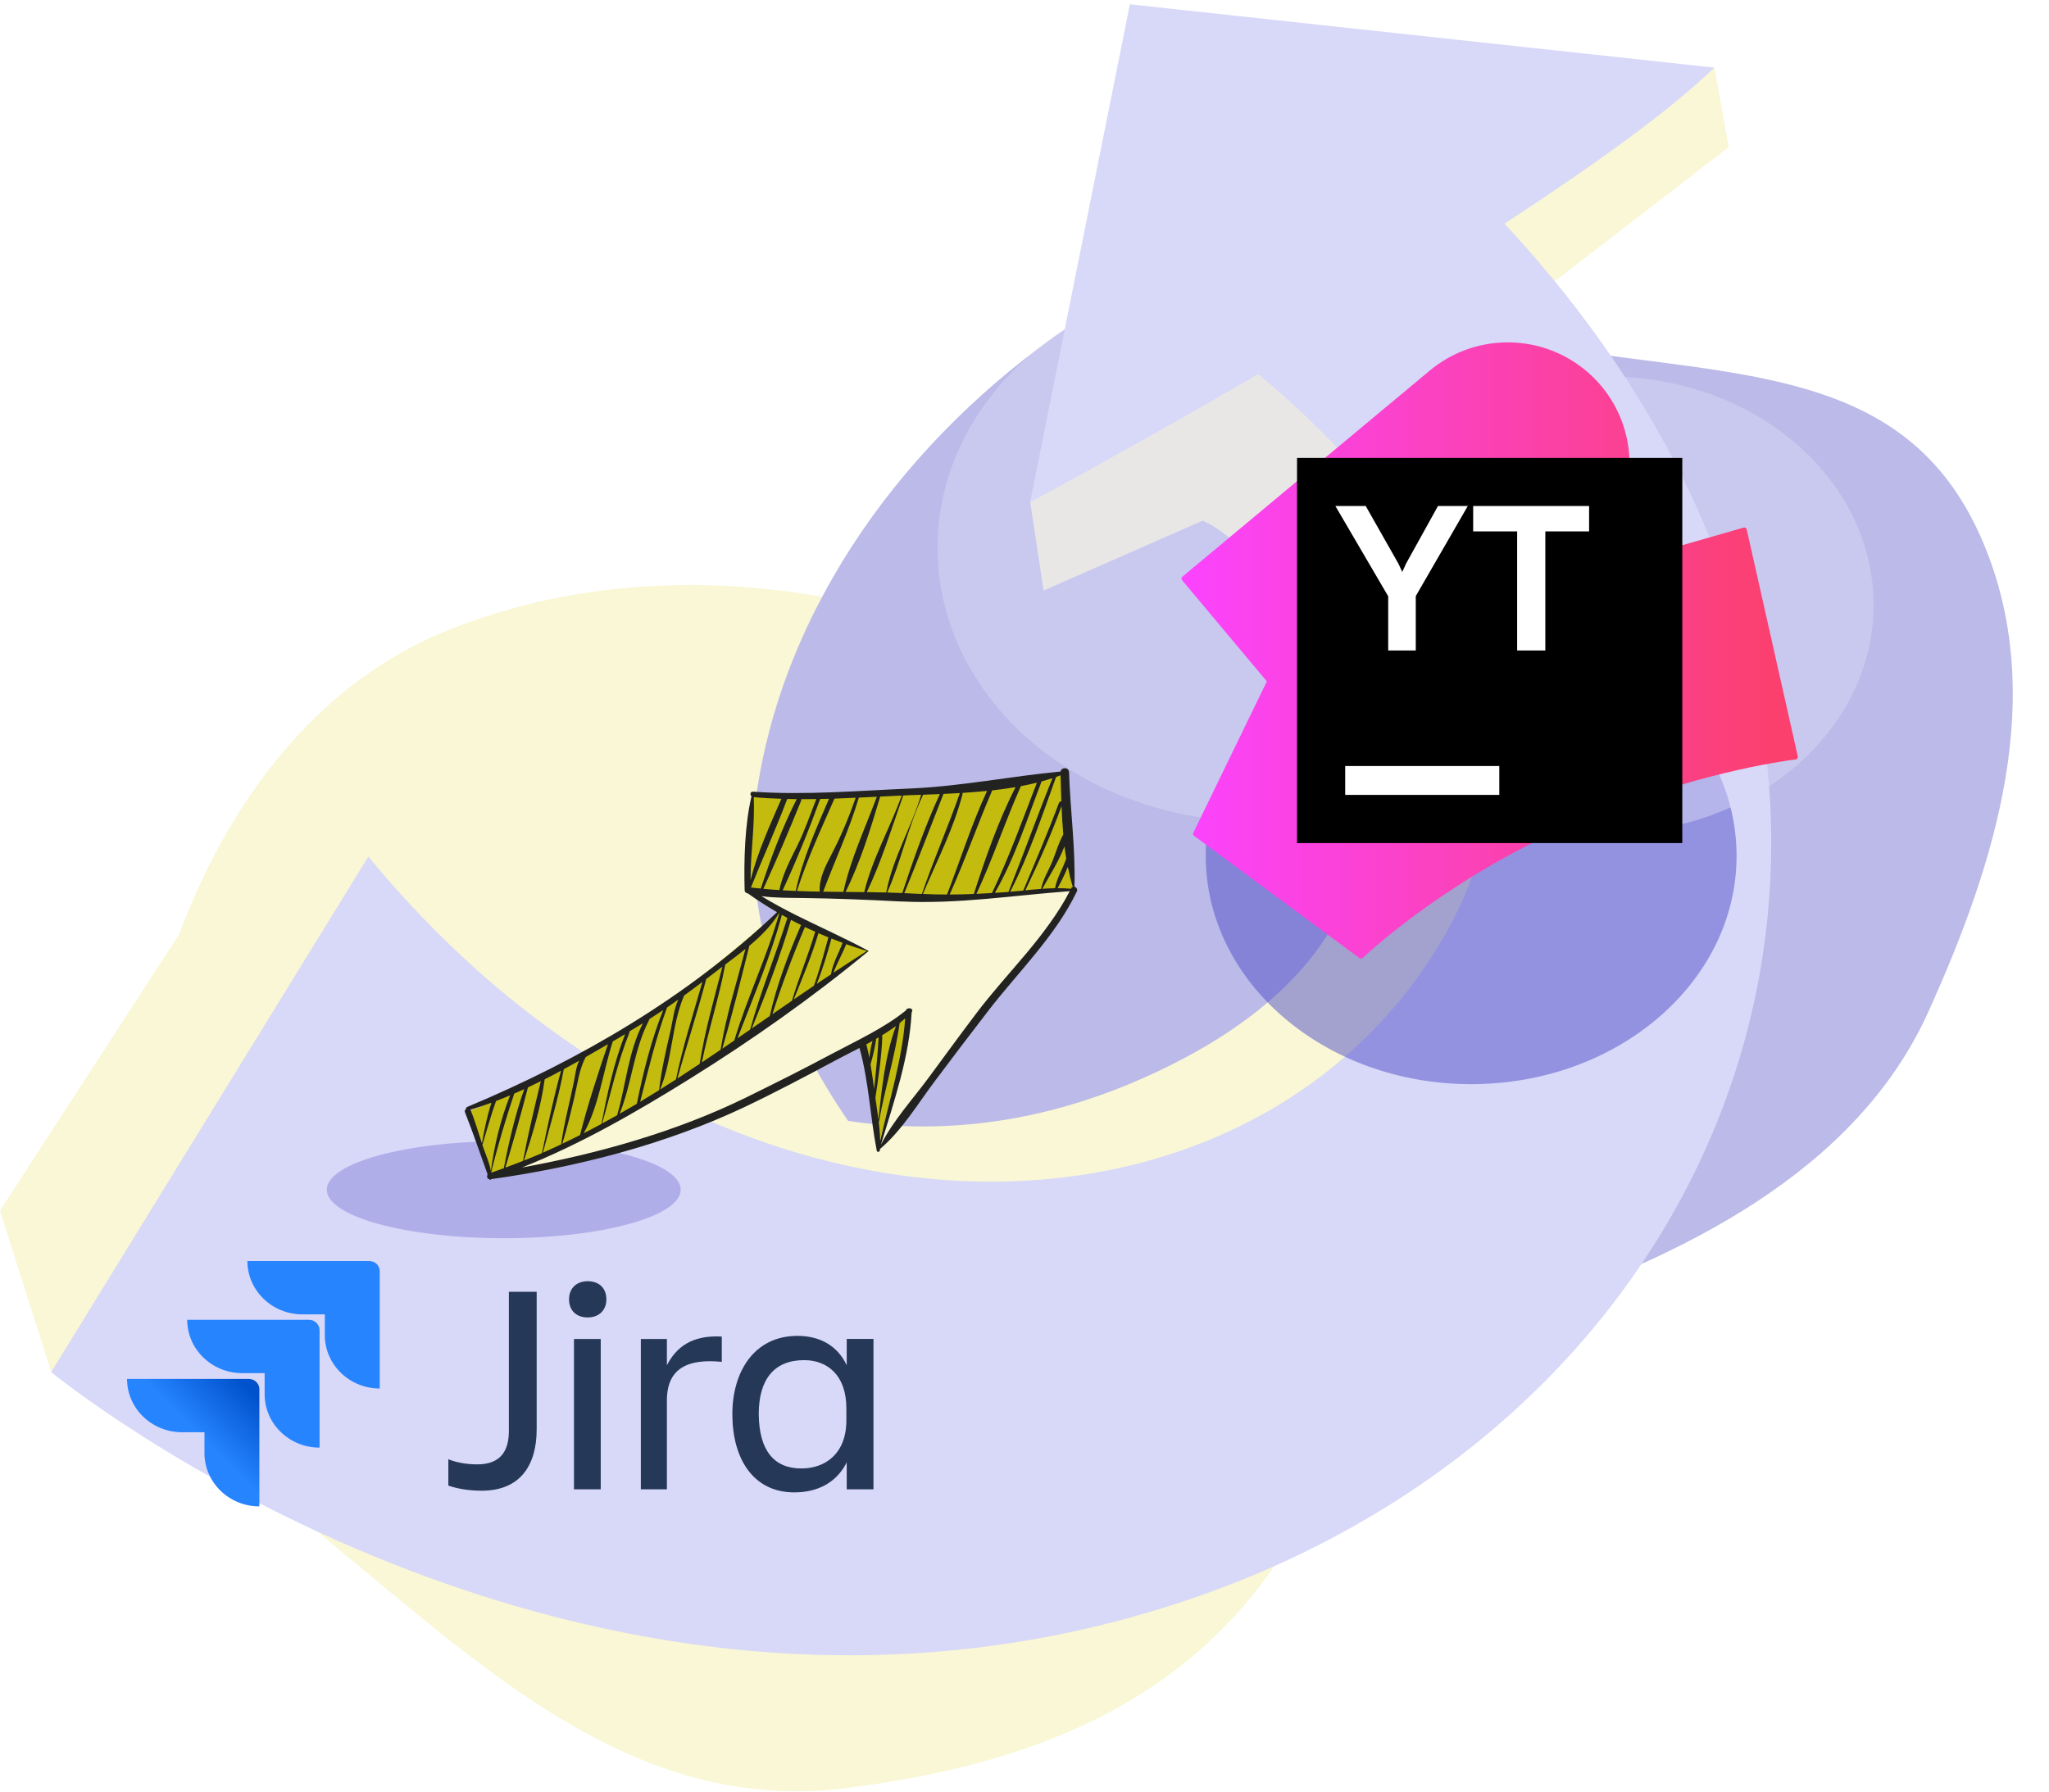
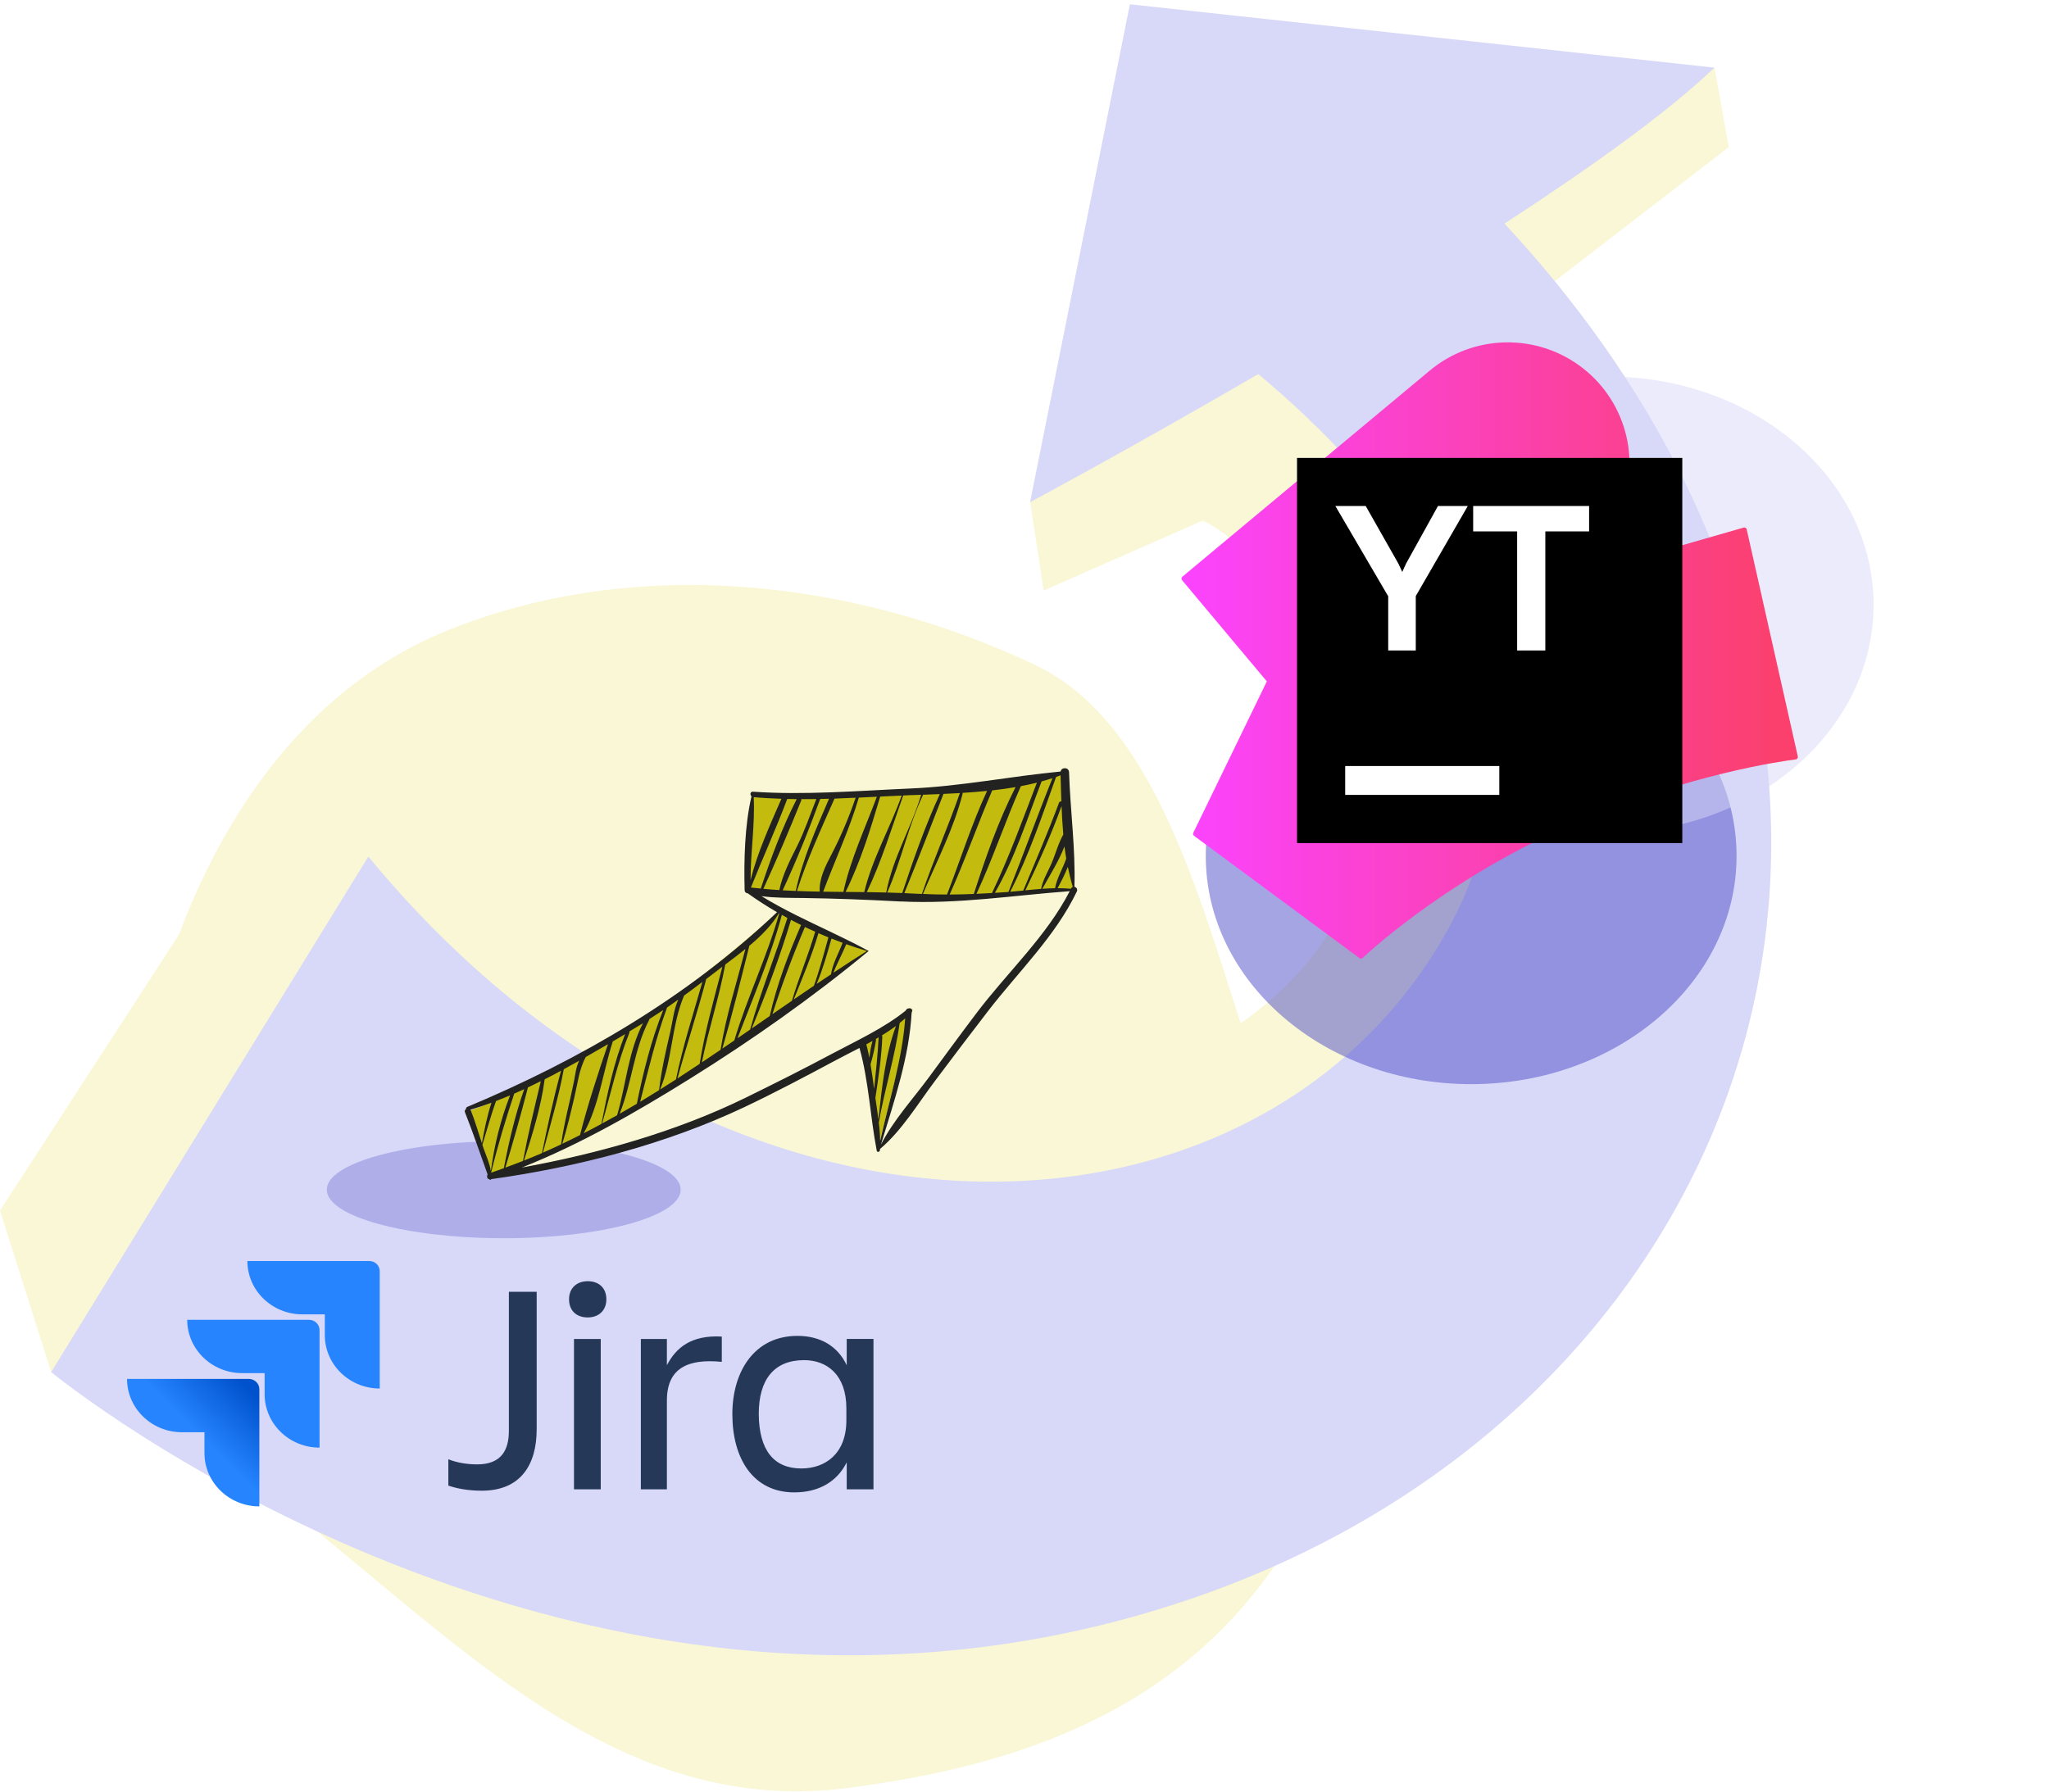
<svg xmlns="http://www.w3.org/2000/svg" width="359" height="314" viewBox="0 0 359 314" fill="none">
  <path fill-rule="evenodd" clip-rule="evenodd" d="M78.595 110.405C111.377 97.257 149.388 101.421 181.322 116.515C207.474 128.877 213.179 173.637 224.884 200.09C237.654 228.951 240.998 249.405 222.779 275.175C205.272 299.938 178.451 309.538 148.365 313.358C116.625 317.388 92.749 299.269 68.146 278.814C40.349 255.703 19.781 240.72 22.529 204.675C25.452 166.321 42.894 124.725 78.595 110.405Z" fill="#F9F7D5" />
-   <path fill-rule="evenodd" clip-rule="evenodd" d="M132.935 136.67C138.684 103.205 161.243 74.181 189.689 55.64C212.985 40.455 252.506 58.334 280.061 62.077C310.124 66.161 335.44 66.935 347.361 94.834C358.815 121.643 349.845 150.858 337.816 177.415C325.126 205.433 294.697 220.226 265.555 230.065C232.629 241.181 210 250.473 181.873 230.065C151.943 208.349 126.673 173.113 132.935 136.67Z" fill="#BBBAE8" />
  <path d="M8.97 240.444L0 212.164L53.994 128.871C53.994 128.871 117.114 227.264 201.755 188.276C272.507 155.683 223.023 95.813 210.673 91.257L182.848 103.493L180.502 87.987L215.089 28.302L300.393 11.858L302.888 25.783L259.958 58.875L272.272 182.287C272.272 182.287 221.637 241.853 215.821 243.629C210.005 245.406 88.769 245.111 88.769 245.111L8.967 240.466L8.97 240.444Z" fill="#F9F7D5" />
  <path d="M263.581 39.178C349.144 131.186 309.441 246.356 207.822 280.484C101.141 316.295 8.968 240.463 8.968 240.463L64.536 150.119C126.994 225.947 220.61 221.652 253.425 163.371C277.054 121.403 241.952 83.485 220.46 65.554C198.226 78.505 180.479 88.004 180.479 88.004L197.966 0.754L300.372 11.853C292.285 19.642 278.718 29.331 263.579 39.2L263.581 39.178Z" fill="#D8D8F8" />
  <path d="M89.159 226.393H94.03V250.468C94.03 256.817 91.132 261.248 84.411 261.248C81.883 261.248 79.91 260.829 78.553 260.35V255.739C80.033 256.338 81.821 256.637 83.609 256.637C87.741 256.637 89.159 254.241 89.159 250.768V226.393Z" fill="#253858" />
  <path d="M102.971 224.535C104.883 224.535 106.239 225.673 106.239 227.71C106.239 229.686 104.883 230.884 102.971 230.884C101.06 230.884 99.703 229.746 99.703 227.71C99.703 225.733 101.06 224.535 102.971 224.535ZM100.566 234.657H105.253V261.008H100.566V234.657Z" fill="#253858" />
  <path d="M116.845 261.008H112.282V234.657H116.845V239.268C118.448 236.154 121.161 233.938 126.463 234.238V238.669C120.483 238.07 116.845 239.807 116.845 245.437V261.008Z" fill="#253858" />
  <path d="M148.353 256.275C146.627 259.749 143.359 261.545 139.166 261.545C131.951 261.545 128.313 255.616 128.313 247.831C128.313 240.405 132.136 234.116 139.721 234.116C143.667 234.116 146.75 235.853 148.353 239.267V234.655H153.039V261.006H148.353V256.275ZM140.399 257.353C144.592 257.353 148.291 254.778 148.291 248.909V246.813C148.291 240.944 144.9 238.368 140.892 238.368C135.651 238.368 132.938 241.722 132.938 247.831C132.999 254.179 135.589 257.353 140.399 257.353Z" fill="#253858" />
  <path d="M64.68 221.001H43.346C43.346 226.151 47.662 230.343 52.965 230.343H56.911V233.996C56.911 239.147 61.227 243.339 66.53 243.339V222.797C66.53 221.779 65.728 221.001 64.68 221.001Z" fill="#2684FF" />
  <path d="M54.137 231.3H32.802C32.802 236.451 37.118 240.643 42.421 240.643H46.367V244.356C46.367 249.507 50.684 253.699 55.987 253.699V233.097C55.987 232.139 55.185 231.3 54.137 231.3Z" fill="url(#paint0_linear_4614_1507)" />
  <path d="M43.593 241.661H22.258C22.258 246.811 26.574 251.003 31.877 251.003H35.823V254.657C35.823 259.807 40.139 263.999 45.442 263.999V243.457C45.442 242.439 44.579 241.661 43.593 241.661Z" fill="url(#paint1_linear_4614_1507)" />
  <g style="mix-blend-mode:multiply" opacity="0.3" filter="url(#filter0_f_4614_1507)">
    <ellipse cx="88.258" cy="208.5" rx="31" ry="8.5" fill="#4D4BC7" />
  </g>
  <g opacity="0.5" filter="url(#filter1_f_4614_1507)">
    <ellipse cx="257.758" cy="150" rx="46.5" ry="40" fill="#4D4BC7" />
  </g>
  <g style="mix-blend-mode:soft-light" opacity="0.5" filter="url(#filter2_f_4614_1507)">
    <ellipse cx="281.758" cy="106" rx="46.5" ry="40" fill="#D8D8F8" />
  </g>
  <path d="M188.129 155.836L186.683 135.458C186.683 135.458 157.586 141.418 131.739 139.47L130.944 156.023C130.944 156.023 159.579 167.859 188.129 155.836Z" fill="#C3BC0E" />
  <path d="M146.777 149.868C146.777 149.868 115.905 182.451 82.499 194.576L85.454 205.885C85.454 205.885 129.199 192.42 159.908 166.466L146.777 149.868Z" fill="#C3BC0E" />
  <path d="M153.8 201.414L150.373 178.01L171.076 163.293L165.438 179.325L153.8 201.414Z" fill="#C3BC0E" />
  <path d="M152.058 166.658C152.058 166.658 109.682 200.128 85.454 205.885C85.454 205.885 124.915 201.312 159.896 176.821L153.804 201.408C153.804 201.408 171.025 180.286 188.129 155.835C188.129 155.835 154.54 159.512 130.948 156.015C130.948 156.015 138.707 160.759 152.062 166.651L152.058 166.658Z" fill="#F9F7D5" />
  <path d="M81.466 194.934C82.889 198.515 84.128 202.208 85.435 205.832C85.245 206.161 85.345 206.621 85.739 206.666C85.818 206.83 86.018 206.799 86.07 206.646C101.059 204.565 116.683 200.529 130.388 194.042C135.784 191.484 141.09 188.672 146.353 185.854C147.705 185.127 149.141 184.412 150.59 183.659C152.223 189.517 152.465 195.714 153.614 201.668C153.682 202.009 154.151 201.877 154.169 201.577C154.173 201.507 154.177 201.436 154.182 201.365C157.978 198.176 160.781 193.48 163.744 189.535C166.861 185.387 169.988 181.235 173.167 177.123C178.395 170.346 184.942 164.039 188.672 156.234C188.862 155.841 188.575 155.483 188.246 155.403C188.458 148.755 187.513 141.988 187.306 135.335C187.276 134.423 185.969 134.408 185.825 135.211C177.029 136.044 168.441 137.801 159.548 138.186C150.478 138.577 140.985 139.383 131.923 138.747C131.433 138.71 131.369 139.295 131.666 139.557C130.472 144.679 130.326 150.771 130.465 156.023C130.464 156.04 130.48 156.059 130.479 156.077C130.481 156.105 130.487 156.127 130.493 156.148C130.501 156.181 130.506 156.22 130.522 156.256C130.582 156.373 130.689 156.472 130.867 156.529C130.923 156.543 130.979 156.557 131.034 156.571C132.656 157.735 134.369 158.834 136.14 159.866C120.603 174.669 101.586 185.755 81.852 193.996C81.681 194.071 81.625 194.231 81.652 194.374C81.472 194.48 81.364 194.683 81.466 194.934ZM82.4 194.487C83.646 194.118 84.879 193.707 86.108 193.256C85.348 195.585 84.873 197.942 84.434 200.348C83.79 198.441 83.24 196.497 82.502 194.627C82.481 194.569 82.445 194.521 82.404 194.48L82.4 194.487ZM84.521 200.626C85.302 198.071 86.007 195.472 86.909 192.96C87.733 192.641 88.554 192.311 89.372 191.97C87.695 196.237 86.621 200.66 86.004 205.21C85.779 203.874 85.188 202.556 84.745 201.313C84.667 201.085 84.588 200.857 84.514 200.622L84.521 200.626ZM98.52 200.449C99.347 197.765 99.982 195.053 100.628 192.319C101.192 189.95 101.459 187.399 102.63 185.243C103.941 184.492 105.241 183.744 106.523 182.995C104.75 188.203 102.976 193.602 101.621 198.923C100.59 199.442 99.563 199.955 98.52 200.449ZM100.547 189.595C99.806 193.252 98.818 196.847 98.315 200.55C97.261 201.047 96.2 201.54 95.126 202.007C96.4 197.142 97.868 192.352 98.779 187.387C99.684 186.895 100.583 186.4 101.474 185.9C100.915 187.012 100.804 188.327 100.547 189.595ZM94.962 202.086C93.924 202.538 92.867 202.96 91.81 203.382C93.302 198.725 94.787 194.018 95.43 189.153C96.394 188.669 97.354 188.163 98.299 187.649C96.984 192.427 95.951 197.239 94.962 202.086ZM91.643 203.45C90.623 203.857 89.585 204.245 88.545 204.622C89.963 199.967 91.279 195.282 92.498 190.576C93.26 190.221 94.012 189.852 94.758 189.478C93.632 194.118 92.524 198.76 91.636 203.446L91.643 203.45ZM88.277 204.723C87.538 204.99 86.802 205.269 86.056 205.515C86.06 205.508 86.051 205.493 86.055 205.486C87.2 200.812 88.571 196.222 90.1 191.659C90.686 191.403 91.272 191.148 91.848 190.878C90.256 195.376 89.178 200.044 88.277 204.723ZM154.583 181.679C154.589 181.591 154.558 181.518 154.504 181.469C155.354 180.945 156.192 180.397 156.979 179.809C155.097 184.872 154.487 190.788 153.91 196.202C153.749 194.93 153.545 193.67 153.372 192.419C153.905 188.852 154.45 185.312 154.59 181.683L154.583 181.679ZM153.945 181.804C153.781 184.825 153.466 187.841 153.154 190.849C152.967 189.417 152.766 187.976 152.526 186.54C152.922 185.142 153.262 183.73 153.486 182.297C153.495 182.22 153.477 182.155 153.445 182.1C153.61 182.004 153.78 181.9 153.949 181.797L153.945 181.804ZM152.317 185.368C152.162 184.575 151.989 183.799 151.787 183.025C152.146 182.83 152.509 182.629 152.872 182.427C152.591 183.389 152.444 184.372 152.321 185.361L152.317 185.368ZM153.975 196.723C154.992 190.878 156.821 185.146 157.623 179.295C157.958 179.031 158.279 178.76 158.597 178.478C158.1 185.637 155.755 192.927 154.206 199.963C154.189 198.884 154.108 197.805 153.971 196.73L153.975 196.723ZM186.503 148.358C186.589 149.065 186.702 149.77 186.813 150.464C186.218 152.222 185.175 153.84 184.852 155.664C184.103 155.679 183.364 155.709 182.62 155.764C183.936 153.39 185.498 150.938 186.497 148.354L186.503 148.358ZM182.399 155.783C181.484 155.848 180.564 155.938 179.651 156.033C181.97 151.177 184.165 146.331 185.993 141.265C186.056 142.928 186.155 144.593 186.297 146.247C185.397 147.837 184.938 149.692 184.214 151.358C183.545 152.881 182.734 154.158 182.406 155.787L182.399 155.783ZM187.094 151.924C187.331 153.112 187.615 154.281 187.962 155.422C187.857 155.462 187.749 155.537 187.684 155.682C187.668 155.709 187.652 155.736 187.64 155.757C186.857 155.689 186.083 155.653 185.303 155.659C185.949 154.461 186.581 153.208 187.094 151.924ZM185.957 140.458C185.803 140.424 185.615 140.481 185.55 140.672C183.622 145.863 181.416 150.966 179.28 156.074C178.524 156.149 177.761 156.22 176.991 156.288C180.295 149.853 182.58 142.968 185.033 136.17C185.298 136.076 185.555 135.978 185.817 135.873C185.861 137.379 185.904 138.92 185.957 140.458ZM155.444 156.419C157.91 150.881 159.13 144.733 161.741 139.278C162.704 139.24 163.673 139.206 164.665 139.166C162.072 144.796 160.034 150.637 158.08 156.507C157.206 156.468 156.325 156.444 155.444 156.419ZM165.305 139.134C166.261 139.092 167.221 139.043 168.185 138.988C168.177 139.001 168.166 139.004 168.165 139.022C166.096 144.963 163.553 150.713 161.523 156.667C161.269 156.648 161.02 156.651 160.762 156.639C159.996 156.59 159.218 156.561 158.444 156.525C160.81 150.765 163.025 144.935 165.305 139.134ZM168.648 139.136C168.663 139.062 168.648 139.008 168.623 138.957C170.06 138.873 171.499 138.754 172.944 138.61C170.234 144.428 168.247 150.764 165.923 156.768C164.523 156.773 163.117 156.738 161.707 156.664C164.146 150.873 167.093 145.246 168.652 139.129L168.648 139.136ZM173.846 138.519C175.224 138.364 176.586 138.173 177.933 137.946C174.886 143.935 172.683 150.283 170.623 156.668C169.208 156.728 167.799 156.764 166.387 156.771C169.095 150.751 171.243 144.563 173.846 138.519ZM178.872 137.775C179.815 137.598 180.756 137.392 181.673 137.163C179.199 143.601 176.77 150.294 173.805 156.504C172.894 156.563 171.991 156.608 171.081 156.649C173.958 150.48 176.102 143.997 178.865 137.771L178.872 137.775ZM182.495 136.943C183.137 136.765 183.775 136.577 184.404 136.374C181.739 142.985 179.337 149.693 176.692 156.316C176.578 156.323 176.453 156.333 176.339 156.341C175.663 156.389 174.983 156.426 174.307 156.474C177.785 150.451 180.011 143.413 182.495 136.943ZM159.577 139.354C160.174 139.333 160.782 139.309 161.396 139.289C159.654 145.108 156.411 150.345 155.274 156.413C154.138 156.387 153.008 156.365 151.868 156.347C154.461 150.937 156.253 145.064 158.248 139.409C158.689 139.389 159.14 139.366 159.581 139.347L159.577 139.354ZM131.568 155.536C133.641 150.346 135.965 145.246 137.93 140.022C138.479 140.037 139.031 140.045 139.584 140.054C137.031 145.076 135.061 150.371 133.298 155.721C132.72 155.662 132.138 155.609 131.564 155.543L131.568 155.536ZM131.5 154.245C131.497 149.392 132.292 144.533 132.058 139.701C133.662 139.851 135.284 139.937 136.908 139.989C134.884 144.65 132.739 149.314 131.5 154.245ZM140.389 140.052C141.264 140.055 142.143 140.051 143.027 140.041C141.925 142.803 140.995 145.601 139.665 148.269C138.404 150.785 137.133 153.239 136.543 155.987C135.607 155.931 134.672 155.857 133.745 155.769C136.082 150.677 138.267 145.516 140.369 140.324C140.406 140.227 140.401 140.142 140.385 140.059L140.389 140.052ZM143.705 140.021C144.219 140.016 144.731 140.001 145.249 139.99C142.97 145.298 140.632 150.472 139.423 156.142C138.662 156.114 137.903 156.068 137.133 156.026C139.576 150.749 141.71 145.502 143.701 140.028L143.705 140.021ZM146.208 139.959C147.448 139.916 148.685 139.863 149.915 139.805C148.732 143.262 147.356 146.533 145.665 149.778C144.627 151.764 143.484 153.982 143.624 156.256C142.292 156.236 140.961 156.199 139.632 156.144C141.407 150.6 143.864 145.284 146.208 139.959ZM150.476 139.782C151.528 139.732 152.581 139.682 153.633 139.631C151.601 145.082 149 150.616 147.768 156.31C146.585 156.302 145.409 156.281 144.229 156.267C146.302 150.73 148.786 145.495 150.472 139.789L150.476 139.782ZM154.216 139.603C155.479 139.537 156.726 139.48 157.981 139.428C155.961 145.078 152.825 150.494 151.421 156.345C150.33 156.336 149.242 156.32 148.151 156.311C150.76 151.065 152.554 145.203 154.216 139.603ZM140.657 157.375C146.292 157.458 151.916 157.672 157.541 157.977C157.594 157.981 157.64 157.98 157.686 157.979C157.727 158.003 157.774 158.002 157.814 157.98C167.898 158.475 177.439 156.921 187.423 156.18C183.35 164.107 176.43 170.473 171.096 177.544C168.277 181.271 165.517 185.04 162.749 188.805C159.958 192.594 156.484 196.381 154.344 200.609C156.612 193.12 159.334 185.226 159.726 177.393C160.021 177.025 159.621 176.593 159.238 176.719C159.007 176.723 158.776 176.854 158.697 177.101C154.867 180.207 149.983 182.431 145.676 184.732C140.721 187.38 135.695 189.897 130.647 192.373C118.576 198.296 104.829 202.182 91.439 204.611C101.712 200.538 111.635 194.809 120.882 189.047C131.679 182.325 142.321 174.828 152.128 166.721C152.203 166.654 152.117 166.55 152.03 166.573C149.97 165.457 147.883 164.435 145.785 163.433C145.743 163.409 145.702 163.386 145.657 163.369C141.512 161.386 137.362 159.475 133.416 157.051C135.8 157.385 138.227 157.343 140.646 157.378L140.657 157.375ZM113.728 178.777C113.763 178.715 113.767 178.662 113.763 178.605C114.578 178.08 115.393 177.554 116.194 177.021C114.08 182.36 112.718 187.805 111.579 193.434C110.586 194.03 109.576 194.608 108.567 195.185C110.718 189.83 111.042 183.951 113.717 178.779L113.728 178.777ZM119.86 174.469C120.939 173.693 122.004 172.892 123.067 172.081C121.445 177.769 119.625 183.36 118.436 189.17C117.517 189.763 116.588 190.36 115.66 190.939C117.814 185.704 117.646 179.65 119.86 174.469ZM117.431 180.86C116.654 184.185 115.857 187.653 115.476 191.052C114.375 191.741 113.267 192.426 112.159 193.093C113.577 187.552 114.906 181.942 116.873 176.573C117.535 176.123 118.191 175.652 118.846 175.181C118.04 176.926 117.866 179 117.435 180.853L117.431 180.86ZM127.075 169.031C128.237 168.158 129.443 167.256 130.613 166.305C129.073 172.186 127.216 177.966 126.249 183.977C125.162 184.72 124.072 185.452 122.975 186.181C124.127 180.404 126.008 174.82 127.072 169.021L127.075 169.031ZM137.958 160.879C135.87 167.439 133.265 173.802 131.428 180.435C130.695 180.944 129.956 181.449 129.217 181.954C131.948 174.833 135.026 167.683 136.988 160.328C137.31 160.514 137.625 160.696 137.955 160.868L137.958 160.879ZM147.623 165.234C146.941 167.079 145.901 168.818 145.597 170.753C144.755 171.309 143.92 171.868 143.082 172.435C144.162 169.851 144.925 167.185 145.679 164.487C146.326 164.742 146.978 164.99 147.627 165.227L147.623 165.234ZM151.897 166.661C149.919 167.903 147.967 169.179 146.025 170.47C146.67 168.768 147.596 167.147 148.271 165.472C149.482 165.906 150.696 166.305 151.904 166.665L151.897 166.661ZM142.605 172.753C141.423 173.551 140.248 174.353 139.068 175.161C140.617 171.322 142.224 167.526 143.399 163.545C143.976 163.796 144.561 164.033 145.142 164.277C144.358 167.123 143.601 169.984 142.601 172.76L142.605 172.753ZM138.761 175.376C137.622 176.162 136.472 176.951 135.333 177.737C136.981 172.558 138.903 167.455 141.029 162.46C141.621 162.747 142.226 163.014 142.83 163.28C141.631 167.367 139.964 171.283 138.761 175.376ZM134.86 178.067C133.809 178.794 132.763 179.515 131.712 180.242C134.267 173.997 136.649 167.688 138.587 161.214C139.167 161.522 139.763 161.82 140.351 162.114C138.103 167.322 136.117 172.534 134.86 178.067ZM136.528 160.08C134.401 167.642 130.927 174.782 128.654 182.342C127.955 182.825 127.254 183.297 126.559 183.772C128.292 177.811 129.788 171.786 131.284 165.76C133.341 164.033 135.219 162.157 136.477 160.042C136.497 160.054 136.511 160.062 136.532 160.074L136.528 160.08ZM126.573 169.409C125.1 175.063 123.504 180.675 122.584 186.448C121.291 187.31 119.996 188.161 118.697 189.001C120.286 183.212 122.174 177.504 123.706 171.701C123.715 171.669 123.696 171.64 123.694 171.611C123.973 171.398 124.254 171.195 124.526 170.977C125.177 170.467 125.864 169.941 126.573 169.409ZM112.645 179.339C110.06 184.37 109.697 190.063 108.122 195.449C107.252 195.943 106.377 196.415 105.501 196.887C107.021 191.579 108.202 186.148 110.261 181.015C110.295 180.924 110.285 180.846 110.265 180.77C111.059 180.297 111.853 179.823 112.642 179.328L112.645 179.339ZM109.525 181.229C107.534 186.339 106.414 191.603 105.372 196.968C104.346 197.527 103.31 198.071 102.271 198.604C104.961 193.77 105.679 187.716 107.367 182.514C107.753 182.289 108.138 182.064 108.513 181.842C108.855 181.646 109.18 181.432 109.521 181.236L109.525 181.229Z" fill="#222221" />
  <g style="mix-blend-mode:soft-light" opacity="0.5" filter="url(#filter3_f_4614_1507)">
-     <ellipse cx="220.258" cy="96" rx="56" ry="48" fill="#D8D8F8" />
-   </g>
+     </g>
  <g clip-path="url(#clip0_4614_1507)">
    <path d="M209.204 146.475C209.041 146.355 208.987 146.135 209.076 145.952L221.961 119.415L207.098 101.666C206.948 101.488 206.973 101.221 207.152 101.072L250.502 64.948C258.215 58.519 269.382 58.337 277.306 64.508C285.226 70.679 287.758 81.532 283.375 90.557L278.651 100.288C280.494 99.67 282.318 99.108 284.121 98.603L305.508 92.459C305.741 92.392 305.984 92.535 306.036 92.773L314.99 132.572C315.044 132.818 314.878 133.059 314.627 133.09C311.789 133.448 296.305 135.672 277.027 143.771C255.186 152.945 240.772 165.983 238.73 167.89C238.58 168.031 238.358 168.036 238.193 167.914L209.204 146.475Z" fill="url(#paint2_linear_4614_1507)" />
    <path d="M294.75 80.25H227.25V147.75H294.75V80.25Z" fill="black" />
    <path d="M243.225 104.502L233.964 88.676H239.282L245.016 98.787L245.686 100.234L246.355 98.769L251.944 88.676H257.171L248.054 104.467V113.999H243.225V104.502Z" fill="white" />
    <path d="M262.688 134.246H235.688V139.309H262.688V134.246Z" fill="white" />
    <path d="M278.423 88.676H258.111L258.11 93.126H265.815V113.999H270.753V93.126H278.423V88.676Z" fill="white" />
  </g>
  <defs>
    <filter id="filter0_f_4614_1507" x="37.258" y="180" width="102" height="57" filterUnits="userSpaceOnUse" color-interpolation-filters="sRGB">
      <feFlood flood-opacity="0" result="BackgroundImageFix" />
      <feBlend mode="normal" in="SourceGraphic" in2="BackgroundImageFix" result="shape" />
      <feGaussianBlur stdDeviation="10" result="effect1_foregroundBlur_4614_1507" />
    </filter>
    <filter id="filter1_f_4614_1507" x="181.258" y="80" width="153" height="140" filterUnits="userSpaceOnUse" color-interpolation-filters="sRGB">
      <feFlood flood-opacity="0" result="BackgroundImageFix" />
      <feBlend mode="normal" in="SourceGraphic" in2="BackgroundImageFix" result="shape" />
      <feGaussianBlur stdDeviation="15" result="effect1_foregroundBlur_4614_1507" />
    </filter>
    <filter id="filter2_f_4614_1507" x="205.258" y="36" width="153" height="140" filterUnits="userSpaceOnUse" color-interpolation-filters="sRGB">
      <feFlood flood-opacity="0" result="BackgroundImageFix" />
      <feBlend mode="normal" in="SourceGraphic" in2="BackgroundImageFix" result="shape" />
      <feGaussianBlur stdDeviation="15" result="effect1_foregroundBlur_4614_1507" />
    </filter>
    <filter id="filter3_f_4614_1507" x="134.258" y="18" width="172" height="156" filterUnits="userSpaceOnUse" color-interpolation-filters="sRGB">
      <feFlood flood-opacity="0" result="BackgroundImageFix" />
      <feBlend mode="normal" in="SourceGraphic" in2="BackgroundImageFix" result="shape" />
      <feGaussianBlur stdDeviation="15" result="effect1_foregroundBlur_4614_1507" />
    </filter>
    <linearGradient id="paint0_linear_4614_1507" x1="304.26" y1="1.422" x2="190.918" y2="126.12" gradientUnits="userSpaceOnUse">
      <stop offset="0.176" stop-color="#0052CC" />
      <stop offset="1" stop-color="#2684FF" />
    </linearGradient>
    <linearGradient id="paint1_linear_4614_1507" x1="45.581" y1="241.729" x2="35.391" y2="251.937" gradientUnits="userSpaceOnUse">
      <stop offset="0.176" stop-color="#0052CC" />
      <stop offset="1" stop-color="#2684FF" />
    </linearGradient>
    <linearGradient id="paint2_linear_4614_1507" x1="206.827" y1="114" x2="315.09" y2="114" gradientUnits="userSpaceOnUse">
      <stop stop-color="#FB43FF" />
      <stop offset="0.97" stop-color="#FB406D" />
    </linearGradient>
    <clipPath id="clip0_4614_1507">
      <rect width="108" height="108" fill="white" transform="translate(207 60)" />
    </clipPath>
  </defs>
</svg>